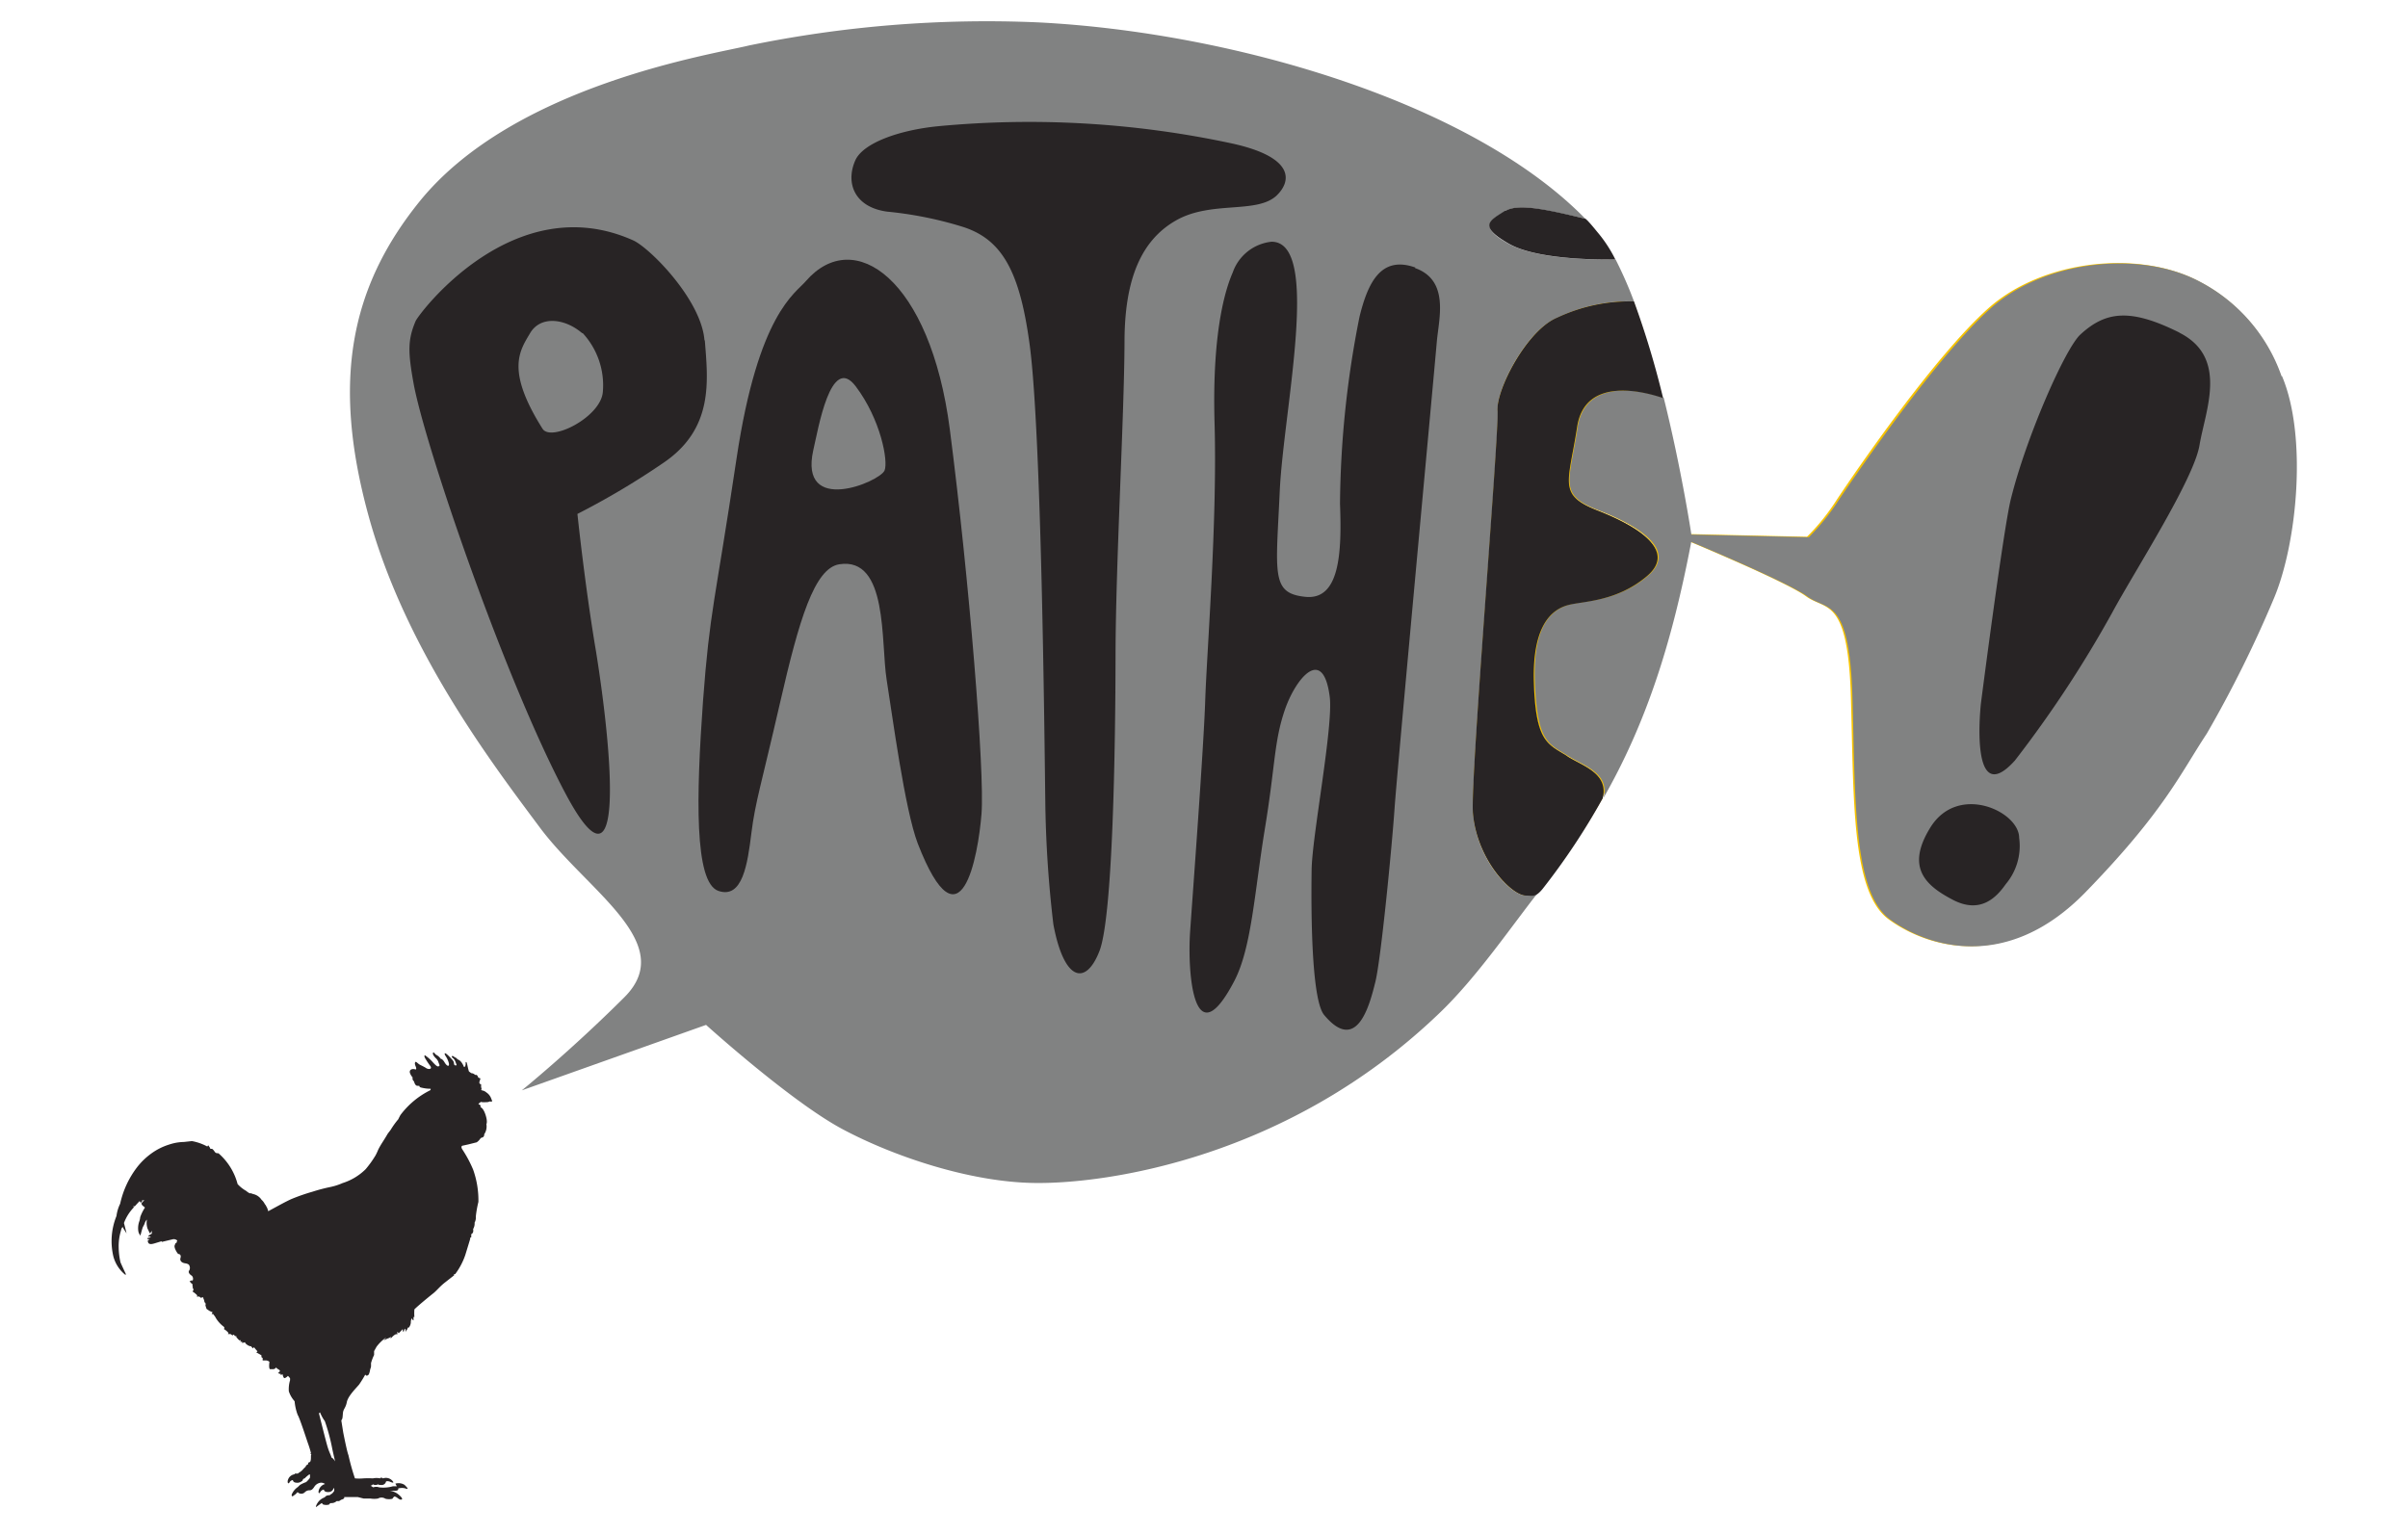
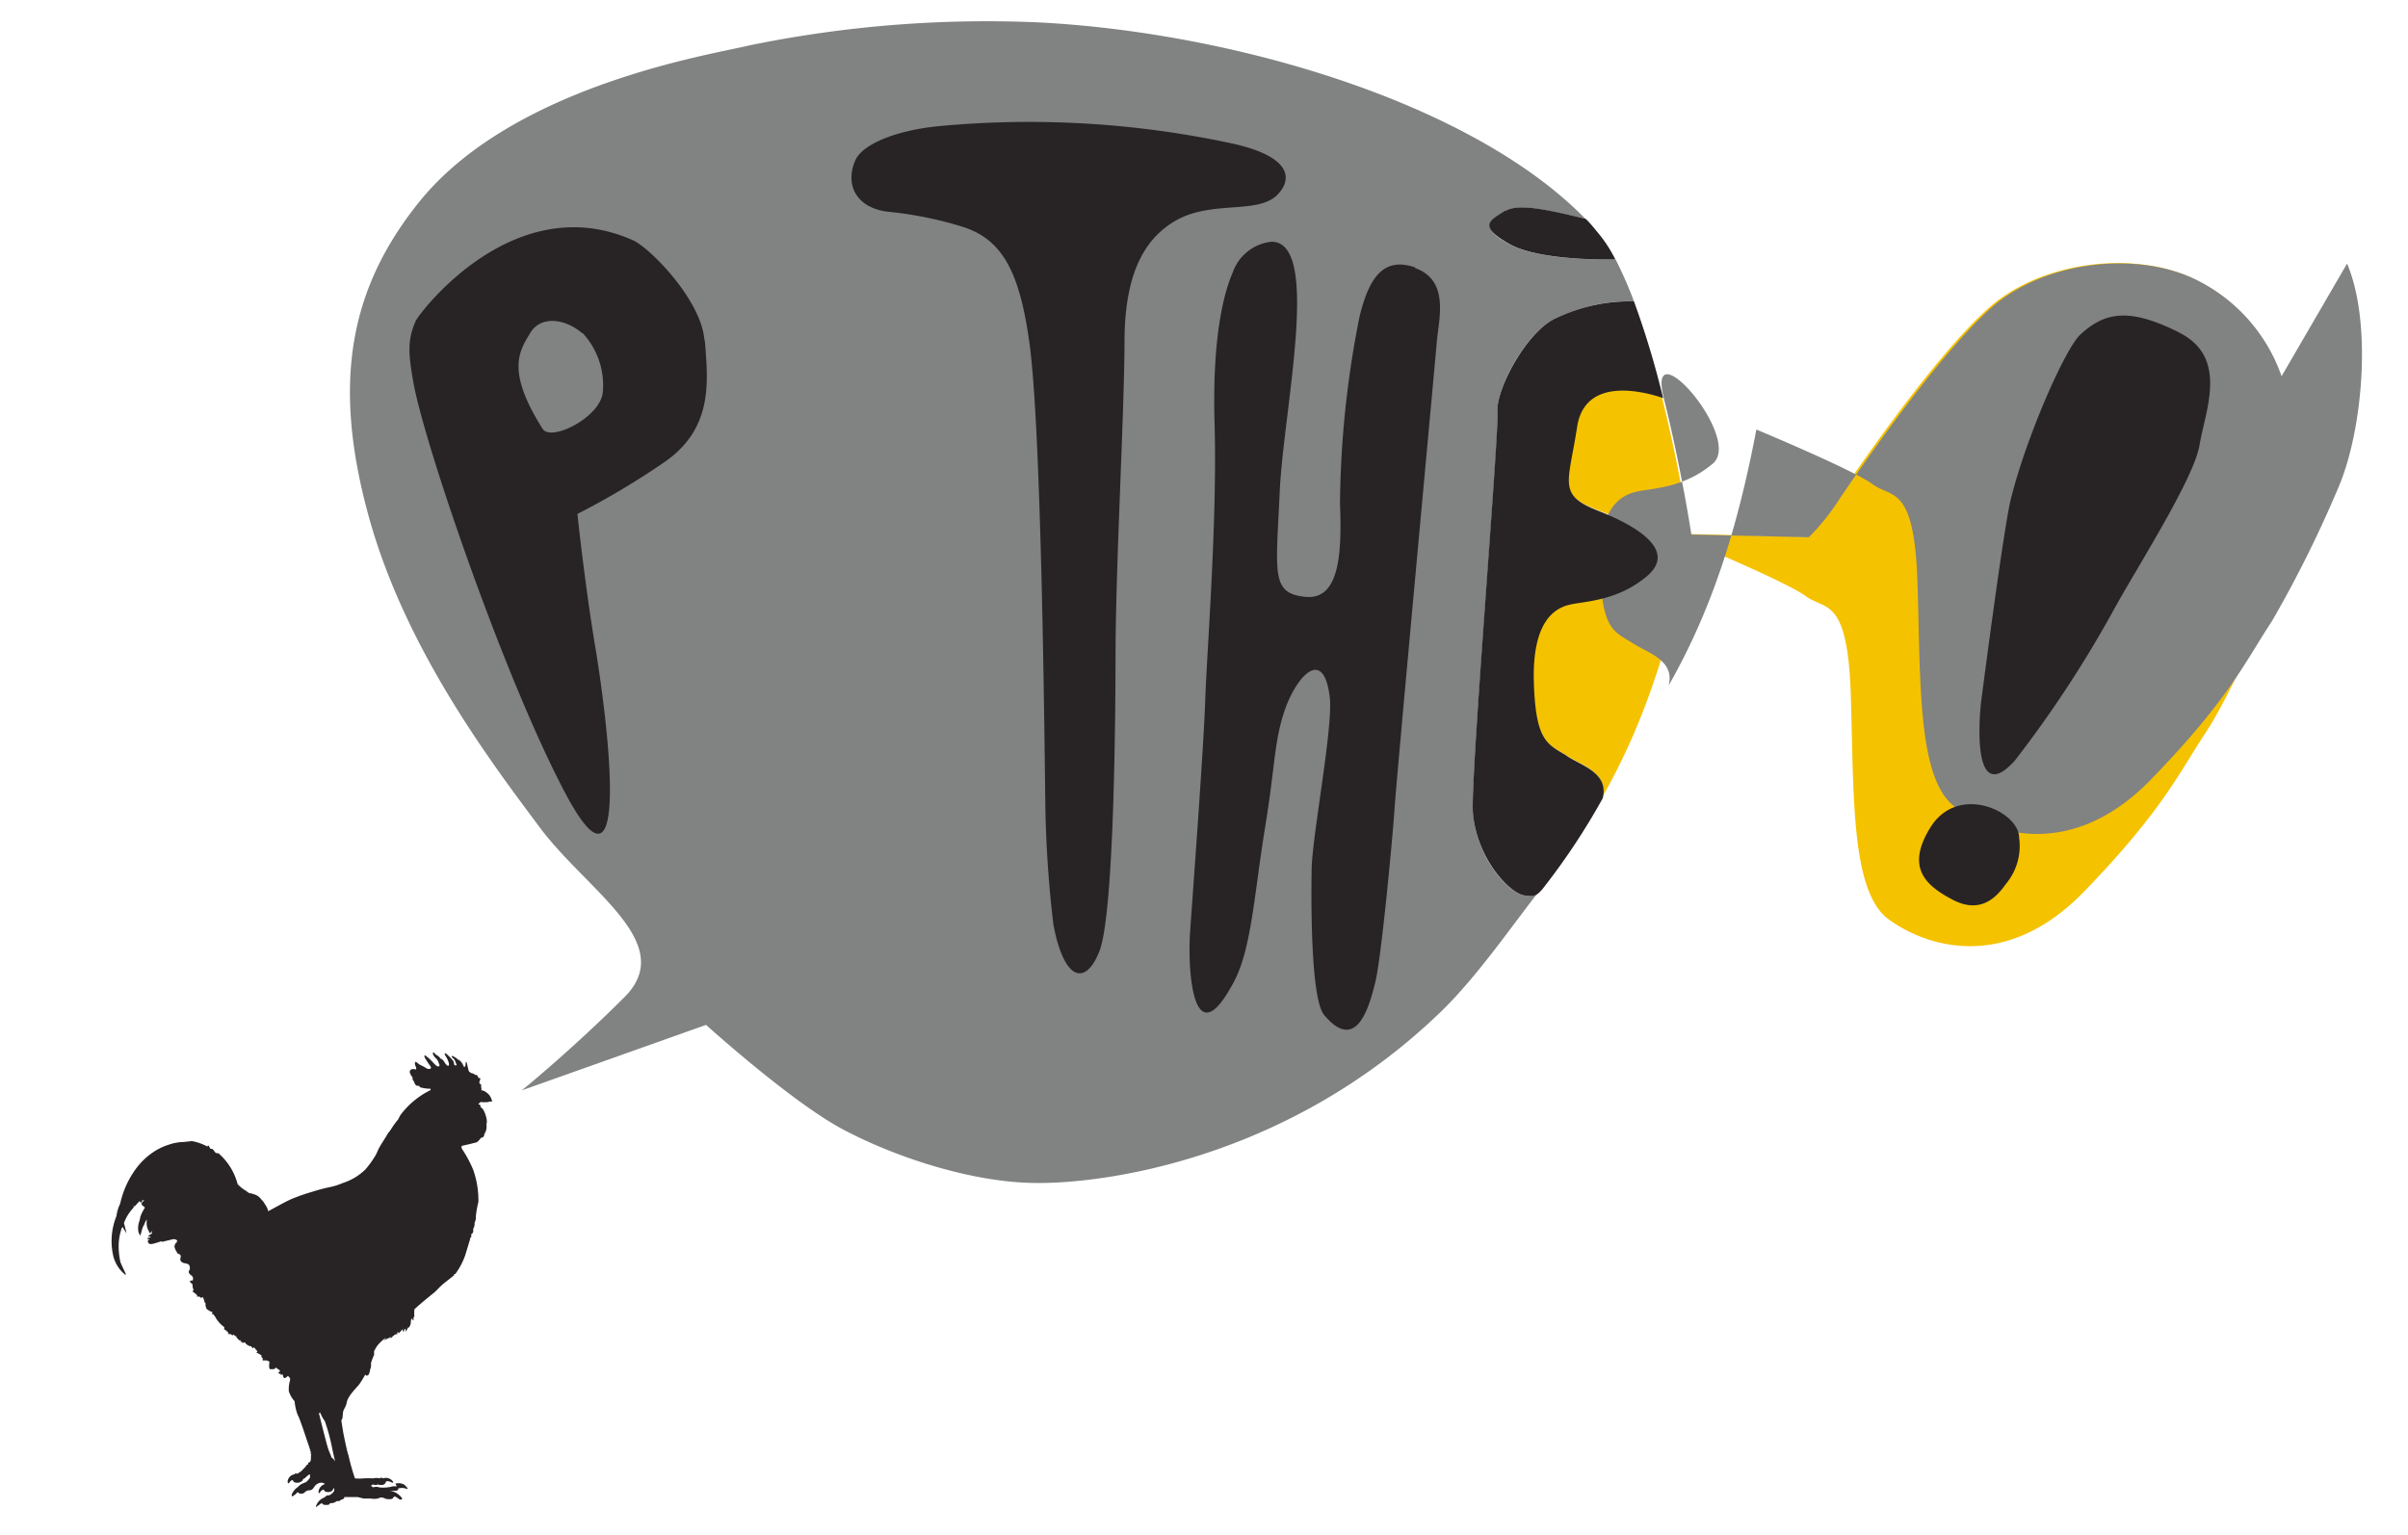
<svg xmlns="http://www.w3.org/2000/svg" viewBox="0 0 196 125">
  <defs>
    <style>.cls-1,.cls-7{fill:#282425;}.cls-2,.cls-5{fill:#f5c200;}.cls-3,.cls-4{fill:#fbbf00;}.cls-4,.cls-5,.cls-7,.cls-8{fill-rule:evenodd;}.cls-6,.cls-8{fill:#818282;}</style>
  </defs>
  <g id="Layer_1" data-name="Layer 1">
    <path class="cls-1" d="M27,118.71c-.09-.33-.18-.4-.34-.93s-.7-2.72-.7-2.72l.09-.07a3.34,3.34,0,0,0,.39.71,15.6,15.6,0,0,1,.61,2.28c.15.69.23,1,.23,1-.16-.27-.28-.31-.28-.31M40,89.49a1,1,0,0,0-.41-.55.71.71,0,0,0-.37-.17l-.06-.06c.08-.09,0-.11,0-.26s0-.18,0-.18-.16,0-.14-.16.09-.21.07-.3-.14,0-.18-.13-.13-.17-.13-.17l-.11,0a.46.46,0,0,0-.31-.14l-.19-.14c-.12-.36-.15-.77-.23-.77s0,.17-.07.32-.11.07-.11.07c-.26-.62-.5-.55-.56-.65s-.11-.06-.26-.18-.25,0-.07.13.22.38.27.47,0,.16-.12.1,0-.2-.18-.41-.61-.67-.64-.54.13.21.28.61,0,.38,0,.39-.13,0-.3-.29-.31-.28-.31-.28a.94.94,0,0,0-.36-.32c-.15-.1-.18-.25-.25-.18s0,.23.2.44a.77.77,0,0,1,.25.41c.11.21.07.26-.06.27s-.42-.35-.55-.48a3.67,3.67,0,0,0-.43-.37c-.13-.12-.16,0-.08.16a6.54,6.54,0,0,0,.43.65c.14.2,0,.26-.13.25a.53.53,0,0,1-.26-.11c-.28-.16-.33-.17-.46-.24s-.3-.26-.34-.23-.11.1,0,.36,0,.26,0,.26c-.27-.09-.52,0-.47.26a1.06,1.06,0,0,0,.22.38s0,0,0,.12.12.21.12.21.07.35.27.36c.36,0,0,.07.34.15a3.11,3.11,0,0,0,.74.09.11.11,0,0,1-.05.13,6.81,6.81,0,0,0-2.4,2,3.84,3.84,0,0,0-.18.35,6.53,6.53,0,0,0-.6.83c-.09.14-.25.31-.32.45-.26.45-.51.78-.72,1.21a4.69,4.69,0,0,1-.21.45,8.51,8.51,0,0,1-.81,1.13,4.67,4.67,0,0,1-1.88,1.13,5,5,0,0,1-1,.32,13.7,13.7,0,0,0-1.44.38,16.09,16.09,0,0,0-1.7.59c-.5.22-1.22.63-1.91,1a1.46,1.46,0,0,0-.11-.32,1.31,1.31,0,0,1-.09-.17s-.06-.06-.09-.12a.91.91,0,0,0-.08-.13,1,1,0,0,0-.17-.19,1.1,1.1,0,0,0-.69-.47l-.17-.06-.11,0a1.64,1.64,0,0,1-.29-.2,2.78,2.78,0,0,1-.69-.55,5,5,0,0,0-1.56-2.51c-.07,0-.2,0-.26-.07s-.16-.24-.26-.29l-.15,0,0-.06-.16-.23-.08.1a4.19,4.19,0,0,0-1.25-.44l-.64.07a4.29,4.29,0,0,0-.73.08,4.84,4.84,0,0,0-.51.14,5,5,0,0,0-1.41.71A5.69,5.69,0,0,0,11.18,95a7.52,7.52,0,0,0-1.4,3,3.18,3.18,0,0,0-.3,1,5.44,5.44,0,0,0-.25,3.3,2.87,2.87,0,0,0,1,1.51v-.12c-.14-.28-.42-.91-.42-.91a5.74,5.74,0,0,1-.15-1.21,4.31,4.31,0,0,1,.19-1.39.53.53,0,0,1,.13-.29c.09.18.32.52.32.52-.06-.26-.21-.84-.21-.84a3.64,3.64,0,0,1,.82-1.29v0a.39.39,0,0,1-.09-.08.25.25,0,0,0,.16,0c.21-.24.39-.42.39-.42a.49.49,0,0,0,.13.17l0-.11.06,0,0-.11a.17.17,0,0,1,.12,0l.09,0a.52.52,0,0,0-.26.27l.07.13.22.18,0,0a3.55,3.55,0,0,0-.39.79c0,.11-.06.3-.06.3a1.68,1.68,0,0,0-.09.84.73.73,0,0,0,.17.35s.1-.39.16-.58.12-.22.19-.42a.71.71,0,0,1,.18-.3l0,0a1.5,1.5,0,0,0,.05.74c.12.22.17.39.21.38a1.12,1.12,0,0,0,.13-.22l0,.12a.21.21,0,0,1,0,.13c-.3.16-.3.23-.3.23h.1c.26,0,0,.09,0,.09-.17,0-.16.12-.16.12h.12l0,0,.09,0,0,0-.17.11c0,.34.24.33.54.24s.59-.18.59-.18v.06l.92-.22a.41.41,0,0,1,.36.12.19.19,0,0,0-.06.17c-.13,0-.15.2-.15.2s-.06,0,0,.23a1.58,1.58,0,0,0,.27.48c.18,0,.25.14.19.33s.05.38.38.43.34.18.34.18a.43.43,0,0,1,0,.39c-.18.22.2.44.2.44a.34.34,0,0,1,.06.41l-.05-.06v.1l-.07-.11v.09l-.12,0a.7.7,0,0,0,.24.26v.1l0,0v.08a.1.1,0,0,1,0,.13c.17.1,0,.29,0,.29a1.64,1.64,0,0,1,.39.32l-.05.09h.21l.15.11.12-.07.07.08,0,.11.05,0v.09c.07.07,0,.12,0,.12.19.07.11.28.11.28s.09.28.09.28l.23.16.17.08h.08l-.06.24.09-.09.18.23a2.49,2.49,0,0,0,.67.8c.17.11.05.22.05.22a1.45,1.45,0,0,1,.38.32l-.05.09h.22l.15.11.11-.07.1.13h.11l0,.09.23.25h.14l-.06.12.16,0,0,.1.22-.06.08.12.17.13.17.07.08,0,.15.18.09-.1.19.23.1.11-.1.08.42.24,0,.15.1.07v.2l.22,0a.44.44,0,0,1,.33.11c-.08.68.08.6.08.6l.17,0a.32.32,0,0,0,.31-.16c0,.13.27.19.29.28s-.16.2-.16.2l.16.06.07,0v.1l.15-.07c.08.4.19.31.19.31a.62.62,0,0,0,.23-.16c0-.07.19.18.19.18l0,.16a2.52,2.52,0,0,0-.1.9,2.23,2.23,0,0,0,.47.81,4.22,4.22,0,0,0,.25,1.11c.17.26.75,2.08.86,2.38s.22.71.22.71-.06.11,0,.11,0,.1,0,.1,0,.08,0,.15,0,.39-.12.4-.12.18-.12.18c-.21.1-.16.13-.18.17s-.11.11-.11.11v0l-.12.13a1.14,1.14,0,0,1-.22.2l-.1.06-.1.08-.08,0-.07,0-.08,0-.05.06h0a.65.65,0,0,0-.51.42c-.09.22,0,.43.12.23a.34.34,0,0,1,.27-.18s0,.19.27.21a.58.58,0,0,0,.46-.13c.05,0,.1-.16.1-.16a.33.33,0,0,1,.13-.06,2.26,2.26,0,0,1,.29-.26c.1-.08.13-.07.13-.07a.75.75,0,0,1,0,.3,2.18,2.18,0,0,1-.3.33,3,3,0,0,0-.48.22,1.73,1.73,0,0,0-.19.18v0a1.34,1.34,0,0,0-.51.63c0,.25.15.07.26,0s.19-.19.19-.19h.06a.4.4,0,0,0,.55,0,.53.53,0,0,1,.37-.17c.11,0,.23,0,.41-.28a.72.72,0,0,1,.55-.34.54.54,0,0,1,.33.11l0,0a.72.72,0,0,0-.52.54c-.05.2.05.26.11.14a.46.46,0,0,1,.26-.22s.06,0,.06,0c0,.18.27.22.48.18a.41.41,0,0,0,.28-.24c0-.06.07-.06.07-.06a1.13,1.13,0,0,1,0,.22,1,1,0,0,1-.19.23c-.15.07-.16.12-.16.12-.32,0-.35.11-.37.13a.26.26,0,0,0-.09.06,1.12,1.12,0,0,0-.53.42c-.09.13-.22.42-.1.33l.39-.28c.1-.06.06.07.17.1a.84.84,0,0,0,.47,0,.21.21,0,0,1,.14-.12.61.61,0,0,0,.47-.16h.2l.17-.11c.34-.09.24-.22.24-.22s1,0,1.11,0l.48.12.55,0a1.86,1.86,0,0,0,.62,0,.56.56,0,0,1,.57,0c.15.08.58.06.62,0a.37.37,0,0,1,.14-.16c.21,0,.35.27.55.25s0-.25-.28-.47a1.41,1.41,0,0,0-.63-.25v0c.12,0,0,0,.38,0s.29-.19.29-.19.32-.09.59,0,.22,0-.07-.29a.91.91,0,0,0-.75-.1L32.3,121h-.21l-.1,0a2.79,2.79,0,0,1-1.13.09.71.71,0,0,0-.48,0l-.22-.14c.12,0,.19-.11.19-.11a.4.4,0,0,0,.42,0s0,.06.3.06a.36.36,0,0,0,.35-.28c.08-.07.3,0,.3,0,.42.19.27,0,.27,0a.7.7,0,0,0-.81-.26c-.21-.13-.24,0-.24,0a1.43,1.43,0,0,0-.59,0,6.77,6.77,0,0,0-.77,0,4.1,4.1,0,0,1-.69,0,18.21,18.21,0,0,1-.53-1.9c-.11-.24-.42-1.82-.42-1.82l-.16-1c.1-.13.1-.19.13-.57s.22-.41.32-.92.79-1.17,1-1.43a9.35,9.35,0,0,0,.5-.81c.11.15.18.08.28,0a1.41,1.41,0,0,0,.12-.43,1,1,0,0,0,.07-.23v-.28a4.36,4.36,0,0,1,.18-.51l.07-.15V110s0,0,.2-.36a3.41,3.41,0,0,1,.78-.75l-.2.24a2.55,2.55,0,0,1,.47-.21l.1-.09,0,.15c.44-.51.54-.33.54-.33v-.19c0-.09.11.09.11.09l.34-.35v.2l.08,0a.37.37,0,0,1,.12-.23.45.45,0,0,1,0,.29l.08-.13v0a.65.65,0,0,0,.13-.25h.08a.77.77,0,0,0,.16-.41.73.73,0,0,1,.08-.36.23.23,0,0,0,.14.19v-.28l.07,0a4,4,0,0,1,0-.62c.38-.38,1.49-1.27,1.49-1.27.3-.22.54-.56,1-.92s.74-.58.74-.58l0-.1.09,0a5.56,5.56,0,0,0,.82-1.55c.15-.48.4-1.31.4-1.31l0-.11c.19,0,0-.25.15-.33s.09-.37.09-.37a.86.86,0,0,0,.12-.52.88.88,0,0,0,.1-.5,8.76,8.76,0,0,1,.21-1.19,7.45,7.45,0,0,0-.43-2.63,10,10,0,0,0-.89-1.66c-.13-.22,0-.28,0-.28l.5-.11L38.8,93a1.06,1.06,0,0,0,.26-.25.41.41,0,0,1,.13-.13.23.23,0,0,0,.22-.27,1.12,1.12,0,0,0,.18-.83s.12-.18-.07-.76-.41-.62-.41-.62a.52.52,0,0,0,0-.13.18.18,0,0,0-.16-.1c0-.09.09-.11.16-.18a.12.12,0,0,1,.12,0,1.93,1.93,0,0,0,.34,0,.59.59,0,0,0,.3-.06c.08,0,.23.1.16-.13" />
    <path class="cls-2" d="M185.64,30.59a13.78,13.78,0,0,0-6.74-7.72c-4.84-2.54-12.63-1.72-17.05,2.22S151,38.43,149.54,40.63a17.45,17.45,0,0,1-2.46,3.07l-9.56-.22s-.79-5.31-2.24-11.13c-.94-.34-6.29-2-7,2.34-.7,4.61-1.61,5.54,1.7,6.81s6.48,3.25,4,5.35-5.16,2-6.37,2.34-3,1.37-2.81,6.31,1.11,5,2.69,6c1.24.81,3.43,1.38,2.91,3.43,3.41-6,5.54-12.48,7.13-20.84,0,0,7.86,3.27,9.46,4.45s3.41,0,3.66,8.13,0,15.92,3.07,18.17,9.53,4.34,15.91-2.25,7.73-9.66,9.86-12.88,5.06-10.1,5.46-11c1.89-4.5,2.74-13.23.65-18.13" />
    <path class="cls-3" d="M57.27,27.66c-.25-3.3-4.44-7.51-5.8-8.13-9.73-4.35-17.45,6-17.7,6.58-.64,1.49-.63,2.5-.18,4.95.85,4.87,7.31,24,12.31,33.45S49.7,61.09,48.42,53c-.85-5.29-1.51-11.23-1.51-11.23a64.58,64.58,0,0,0,6.94-4.13c4.19-2.8,3.67-6.72,3.42-10" />
    <path class="cls-3" d="M65.54,22.85c-.85,1-3.87,2.61-5.66,14.46s-2.16,12.26-2.71,19.75c-.56,7.68-.73,14.75,1.24,15.43s2.38-2.2,2.68-4.71.81-3.93,2.36-10.63,2.78-10.92,4.8-11.25c4-.64,3.37,6.35,3.87,9.41.44,2.8,1.46,10.54,2.53,13.32,3.49,9,4.9,1,5.17-2.41s-.95-19.09-2.57-31.31S69.46,18.32,65.54,22.85" />
    <path class="cls-4" d="M103.87,15.86c1.22-1.19,1.4-3.08-3.56-4.2a79.16,79.16,0,0,0-24-1.42c-3.18.33-6.08,1.38-6.7,2.78-.83,1.84-.08,3.81,2.58,4.17a30.22,30.22,0,0,1,6,1.2c3.38,1,4.84,3.69,5.63,9.79,1,7.33,1.18,31.4,1.25,36.89a91.76,91.76,0,0,0,.66,10.16c.87,4.67,2.66,5,3.76,2.16s1.29-16.72,1.31-24.09.69-19.52.72-25.49c0-5.12,1.36-8.31,4.23-9.91s6.52-.52,8.14-2" />
    <path class="cls-4" d="M115.15,21.74c-2.8-1-3.87,1.24-4.54,4A81.17,81.17,0,0,0,109,41c.16,4,0,7.88-2.82,7.59s-2.38-1.84-2.06-8.7c.32-6.63,3.37-20.21-.69-20.21a3.79,3.79,0,0,0-3.15,2.5c-.42,1-1.71,4.32-1.48,12.28S98.17,53,98,57,97,72.46,96.81,75.8s.27,10.4,3.61,4c1.39-2.71,1.63-7.22,2.49-12.4s.73-7,1.6-9.58,3.12-5.36,3.67-1.17C108.5,59,106.73,68,106.7,70.73c-.07,4.89.1,10.65,1,11.78,2.69,3.27,3.72-.81,4.18-2.67s1.36-11.16,1.55-14.11,3.13-34.35,3.45-38c.17-1.86,1.06-5-1.77-6" />
    <path class="cls-4" d="M157.06,67.35c-2,3.25-.39,4.71,1.84,5.87s3.52-.19,4.3-1.28a4.81,4.81,0,0,0,1.1-3.76c0-2.16-5-4.48-7.24-.83" />
    <path class="cls-4" d="M177.34,27c-4-2-6-1.74-8.05.14-1.23,1.08-4.44,8.39-5.69,13.47-.63,2.58-2.41,16.56-2.41,16.56s-1,8.85,2.74,4.67a91,91,0,0,0,7.91-12c1.79-3.33,6.65-10.86,7.13-13.68s2.38-7.12-1.63-9.15" />
    <path class="cls-5" d="M66.14,36.6c-1.25,5.36,5.42,2.6,5.8,1.67.32-.76-.32-4.16-2.35-6.86S66.53,35,66.14,36.6" />
    <path class="cls-2" d="M47.31,27.08c-1.39-1.2-3.37-1.43-4.22,0s-2,3,.95,7.77c.68,1.15,4.79-.94,4.93-3a6.24,6.24,0,0,0-1.66-4.77" />
-     <path class="cls-4" d="M127.51,61.52c-1.59-1-2.57-1.11-2.72-6s1.63-6,2.84-6.31,3.9-.25,6.36-2.34-.72-4.06-4-5.34-2.4-2.2-1.69-6.81c.68-4.39,6-2.68,7-2.35a75,75,0,0,0-2.35-7.85,13.54,13.54,0,0,0-6.22,1.34c-2.44,1-5,5.86-4.85,7.62s-2.24,30.05-2,32.71c.34,3.89,3.21,6.77,4.3,6.7.72,0,.67.16,1.26-.56a55.25,55.25,0,0,0,5-7.35c.52-2.06-1.67-2.63-2.88-3.43" />
    <path class="cls-6" d="M124.2,72.91c-1.1.06-4-2.81-4.3-6.72-.23-2.64,2.16-30.91,2-32.69s2.39-6.65,4.84-7.62A13.37,13.37,0,0,1,133,24.54a32.92,32.92,0,0,0-1.5-3.42s-6,.21-8.65-1.24-1.44-2-.34-2.68,3.34-.1,6.5.6a2.24,2.24,0,0,1,.28.27C120.11,8.42,100.43,2.62,84.46,1.82A96,96,0,0,0,60.93,3.71C58,4.43,41.84,6.92,34.16,16.39,28.49,23.41,27,31.07,30,42s10.09,20.2,13.94,25.37,11.29,9.42,6.88,13.82-8.35,7.58-8.35,7.58l15-5.33s6.91,6.25,11.11,8.49S79,96.25,84.22,96.31c5.81.08,20.57-2,32.85-13.74,3.17-3,6.09-7.37,8.38-10.23-.59.72-.55.53-1.25.57" />
-     <path class="cls-6" d="M185.71,30.63A13.81,13.81,0,0,0,179,22.9c-4.84-2.54-12.62-1.71-17,2.23s-10.82,13.33-12.3,15.53a18.2,18.2,0,0,1-2.47,3.08l-9.56-.22s-.8-5.31-2.25-11.13c-.93-.34-6.28-2-7,2.34-.7,4.61-1.6,5.54,1.7,6.81s6.47,3.25,4,5.35-5.18,2-6.38,2.33-3,1.38-2.81,6.31,1.11,5,2.69,6c1.24.8,3.42,1.38,2.9,3.43,3.42-6,5.55-12.48,7.14-20.84,0,0,7.86,3.27,9.46,4.45s3.41,0,3.66,8.13,0,15.93,3.07,18.16,9.52,4.34,15.91-2.23,7.73-9.68,9.86-12.9a97,97,0,0,0,5.46-11c1.9-4.49,2.74-13.22.66-18.12" />
+     <path class="cls-6" d="M185.71,30.63A13.81,13.81,0,0,0,179,22.9c-4.84-2.54-12.62-1.71-17,2.23s-10.82,13.33-12.3,15.53a18.2,18.2,0,0,1-2.47,3.08l-9.56-.22s-.8-5.31-2.25-11.13s6.47,3.25,4,5.35-5.18,2-6.38,2.33-3,1.38-2.81,6.31,1.11,5,2.69,6c1.24.8,3.42,1.38,2.9,3.43,3.42-6,5.55-12.48,7.14-20.84,0,0,7.86,3.27,9.46,4.45s3.41,0,3.66,8.13,0,15.93,3.07,18.16,9.52,4.34,15.91-2.23,7.73-9.68,9.86-12.9a97,97,0,0,0,5.46-11c1.9-4.49,2.74-13.22.66-18.12" />
    <path class="cls-1" d="M57.34,27.7c-.26-3.3-4.45-7.52-5.8-8.13-9.74-4.36-17.47,6-17.71,6.57-.64,1.5-.63,2.5-.18,5C34.5,36,41,55.1,46,64.55s3.81-3.42,2.52-11.47C47.62,47.79,47,41.84,47,41.84a63.2,63.2,0,0,0,6.94-4.12c4.19-2.8,3.68-6.73,3.43-10" />
-     <path class="cls-1" d="M65.59,22.89c-.84,1-3.87,2.6-5.64,14.45S57.78,49.6,57.22,57.1c-.55,7.68-.72,14.75,1.25,15.43s2.38-2.2,2.69-4.71.8-3.93,2.34-10.64,2.78-10.91,4.81-11.24c4-.63,3.37,6.35,3.86,9.41.45,2.8,1.47,10.54,2.53,13.32,3.5,9,4.92,1,5.19-2.41s-1-19.1-2.58-31.31S69.52,18.36,65.59,22.89" />
    <path class="cls-7" d="M103.93,15.9c1.22-1.19,1.39-3.09-3.56-4.2a78.57,78.57,0,0,0-24.05-1.42c-3.17.32-6.07,1.37-6.7,2.77-.82,1.85-.07,3.82,2.59,4.18a30.65,30.65,0,0,1,6,1.19c3.37,1,4.82,3.69,5.62,9.8.94,7.32,1.18,31.4,1.25,36.88a94.09,94.09,0,0,0,.66,10.16c.88,4.68,2.65,5,3.75,2.17s1.3-16.72,1.31-24.09.71-19.52.73-25.49c0-5.12,1.36-8.31,4.22-9.92s6.53-.5,8.15-2" />
    <path class="cls-7" d="M115.2,21.78c-2.8-1-3.86,1.24-4.54,4A80.35,80.35,0,0,0,109.07,41c.15,3.95,0,7.88-2.82,7.59s-2.39-1.84-2.08-8.7c.33-6.63,3.37-20.21-.67-20.21a3.76,3.76,0,0,0-3.16,2.5c-.43,1-1.71,4.31-1.48,12.29S98.23,53.06,98.1,57s-1,15.52-1.23,18.84.27,10.42,3.61,4c1.4-2.71,1.63-7.22,2.48-12.4s.73-7,1.6-9.59,3.12-5.35,3.67-1.15c.32,2.36-1.44,11.4-1.47,14.12-.07,4.89.1,10.64,1,11.79,2.7,3.26,3.73-.82,4.19-2.68s1.36-11.17,1.56-14.11,3.12-34.34,3.44-38c.16-1.86,1.06-5-1.78-6" />
    <path class="cls-7" d="M157.11,67.39c-2,3.24-.38,4.71,1.85,5.87s3.53-.18,4.3-1.28a4.82,4.82,0,0,0,1.09-3.77c0-2.16-5-4.48-7.24-.82" />
    <path class="cls-7" d="M177.4,27.08c-4-2-6-1.74-8.05.14-1.23,1.09-4.44,8.38-5.69,13.47-.62,2.58-2.42,16.56-2.42,16.56s-1,8.84,2.76,4.67a94.1,94.1,0,0,0,7.9-12c1.79-3.33,6.66-10.86,7.13-13.68s2.38-7.12-1.63-9.15" />
    <path class="cls-8" d="M66.2,36.64C65,42,71.62,39.23,72,38.3c.31-.75-.31-4.15-2.35-6.85S66.59,35,66.2,36.64" />
    <path class="cls-6" d="M47.38,27.12c-1.4-1.2-3.38-1.44-4.23,0s-2,3,1,7.77c.67,1.14,4.78-.94,4.92-3a6.26,6.26,0,0,0-1.64-4.77" />
    <path class="cls-7" d="M127.57,61.56c-1.59-1-2.57-1.12-2.72-6s1.63-6,2.83-6.31,3.91-.26,6.37-2.34-.72-4.05-4-5.34-2.39-2.2-1.68-6.81c.67-4.39,6-2.69,7-2.35A72.43,72.43,0,0,0,133,24.54a13.81,13.81,0,0,0-6.25,1.32c-2.45,1-5,5.87-4.86,7.63s-2.23,30.05-2,32.71c.34,3.89,3.21,6.73,4.3,6.71.56,0,.78.18,1.37-.54A55.46,55.46,0,0,0,130.45,65c.52-2.06-1.66-2.64-2.88-3.43" />
    <path class="cls-7" d="M122.49,17.17c-1.26.8-2.21,1.22.34,2.68s8.65,1.27,8.65,1.27A11,11,0,0,0,130,18.87c-.18-.22-.49-.6-.68-.8a2,2,0,0,0-.27-.26c-3-.71-5.44-1.29-6.51-.64" />
  </g>
</svg>